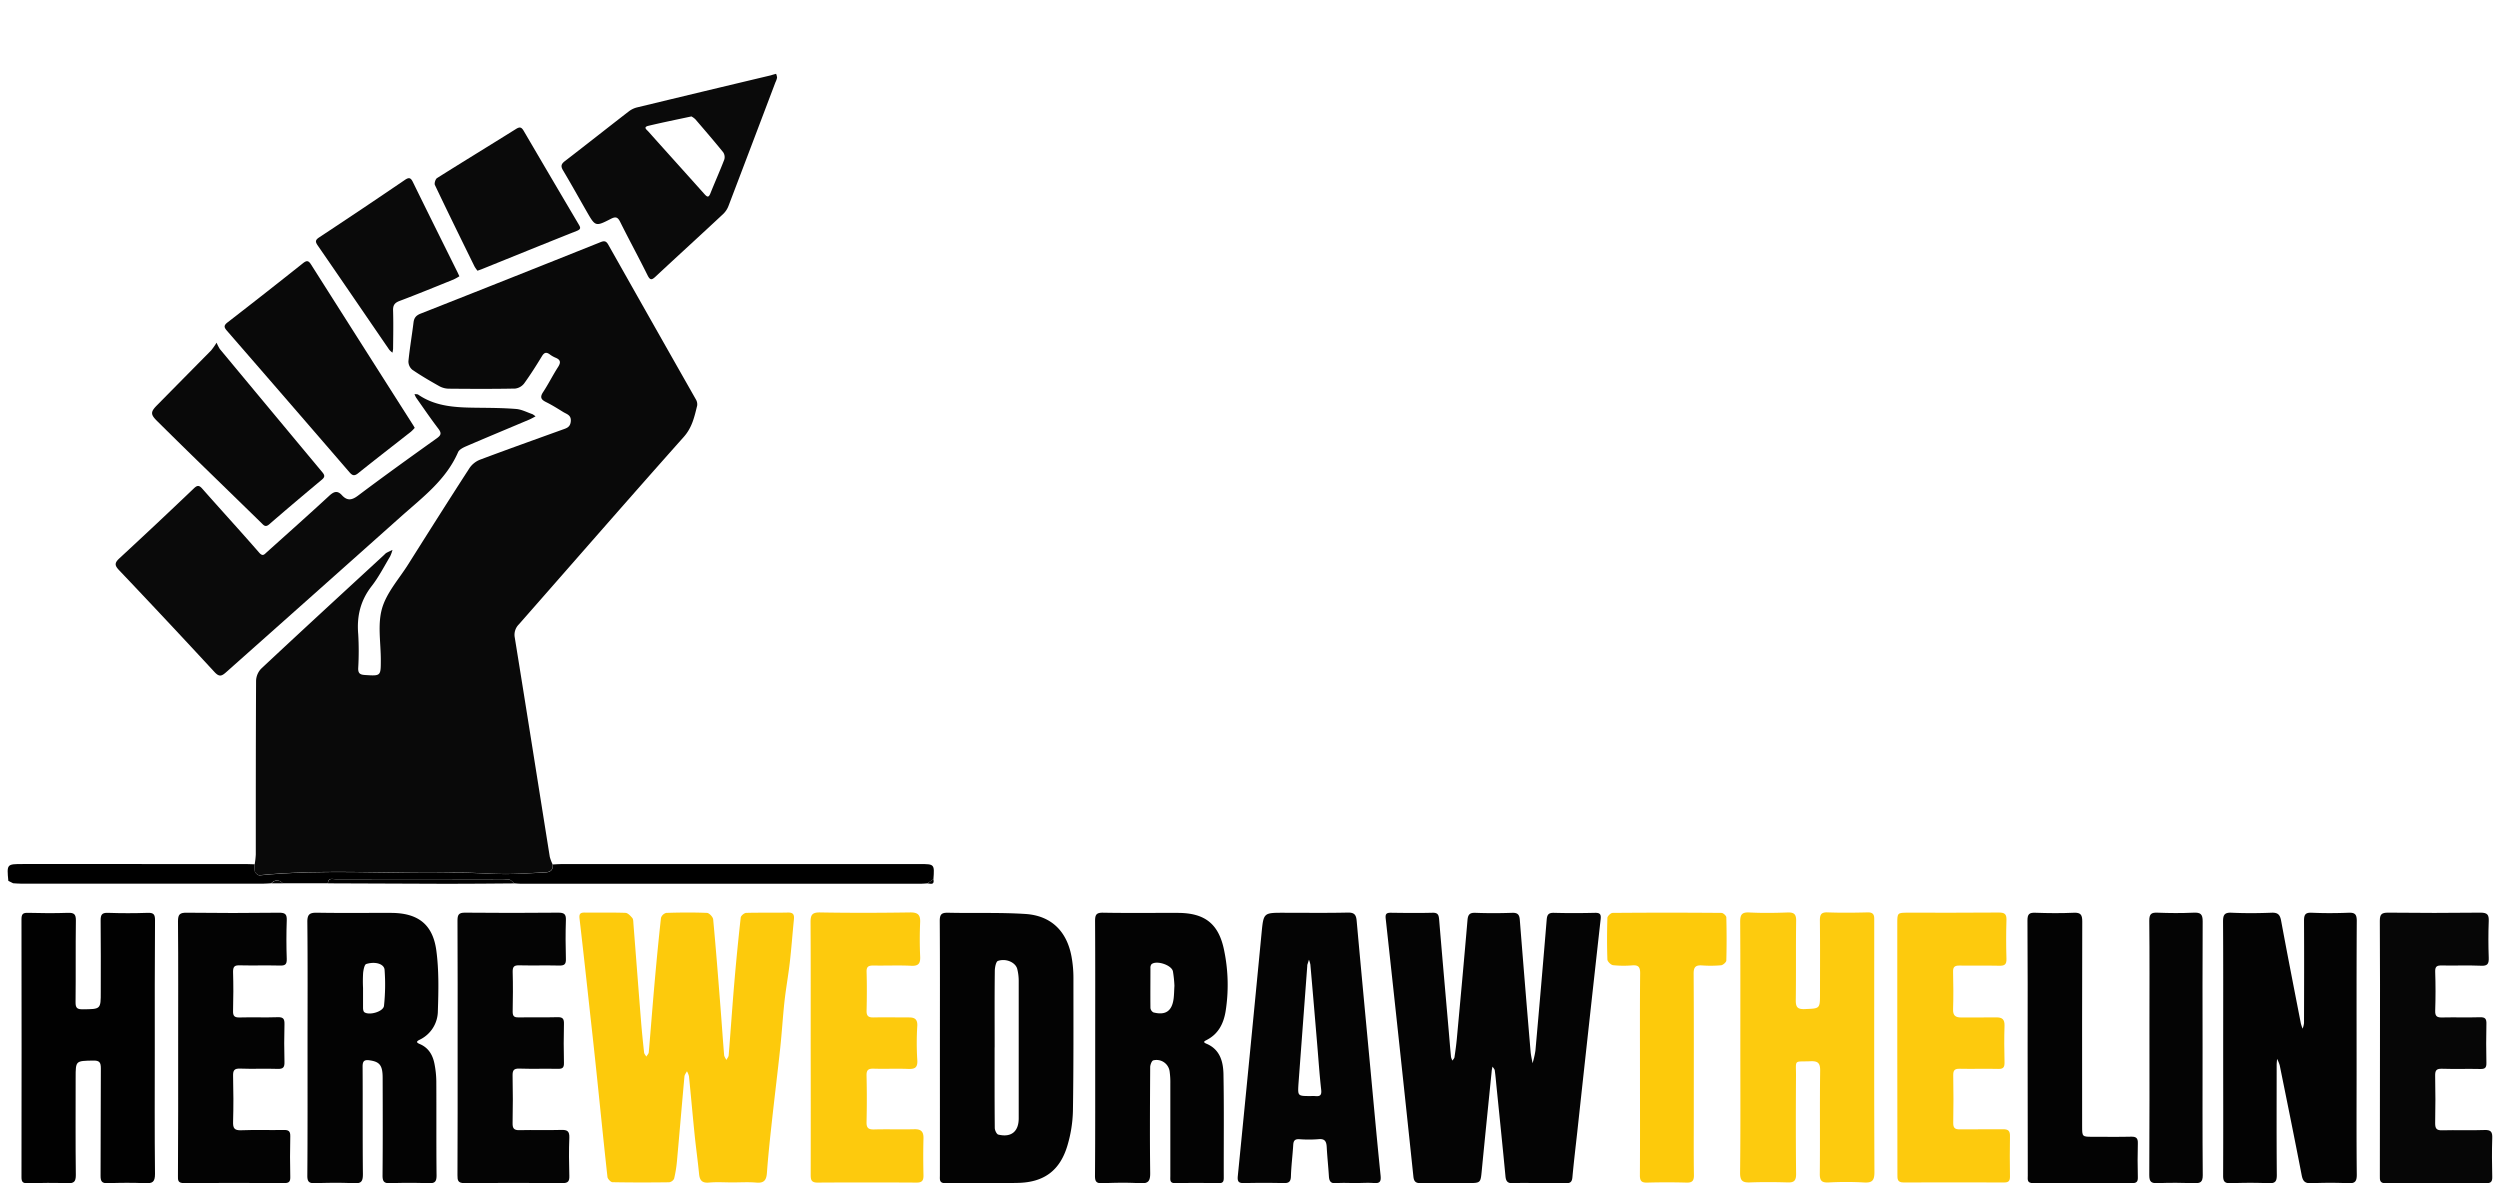
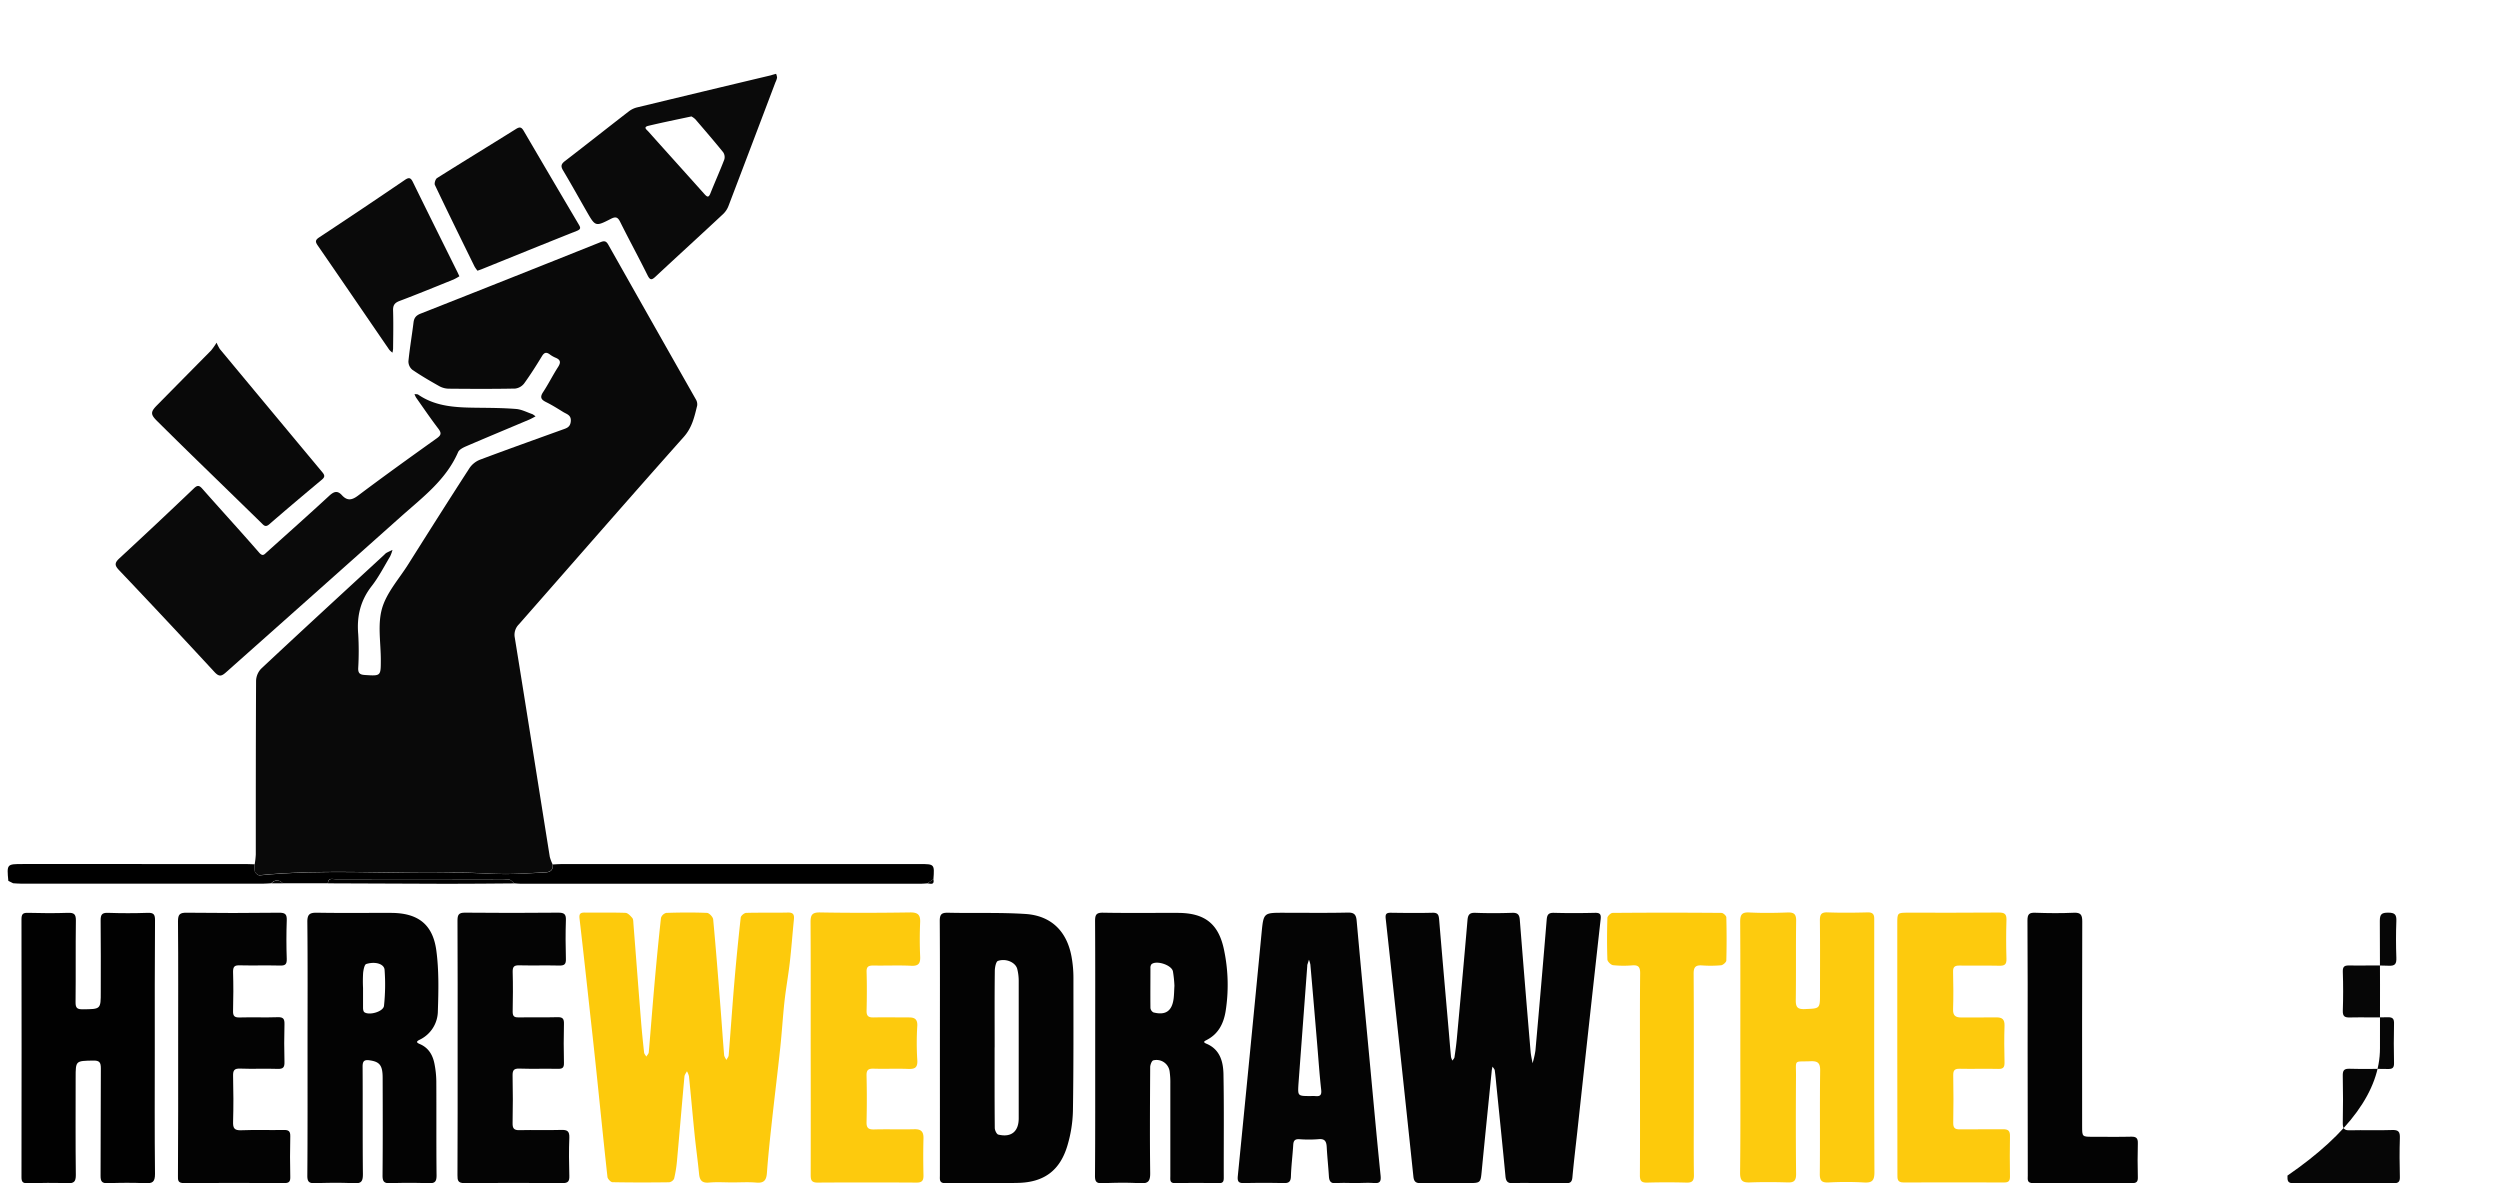
<svg xmlns="http://www.w3.org/2000/svg" viewBox="0 0 1500.52 710.24">
  <defs>
    <style>.cls-1{fill:#090909;}.cls-2{fill:#040404;}.cls-3{fill:#fdca0c;}.cls-4{fill:#030303;}.cls-5{fill:#0a0a0a;}.cls-6{fill:#fdcb0e;}.cls-7{fill:#010101;}.cls-8{fill:#060606;}.cls-9{fill:#fdca0d;}.cls-10{fill:#fdca0b;}</style>
  </defs>
  <g id="Layer_3" data-name="Layer 3">
    <path class="cls-1" d="M152.87,518.76a52.79,52.79,0,0,0,.66-5.86c0-34.78,0-69.56.17-104.34a11,11,0,0,1,3.06-7.21c24.55-23,49.28-45.69,74-68.49a5.81,5.81,0,0,1,1.12-1c1.2-.64,2.45-1.21,3.69-1.8a22.42,22.42,0,0,1-1.43,3.93c-3.59,6-6.78,12.31-11.05,17.78-6.74,8.64-9,18.06-8.09,28.79A174.55,174.55,0,0,1,215,401c-.1,3.07,1,3.94,3.93,4.13,9.65.62,9.63.73,9.64-9,0-10.31-2-21.23.69-30.78s10.14-17.73,15.63-26.44c12.25-19.41,24.5-38.82,37-58.1a13.72,13.72,0,0,1,6.3-4.93c16.34-6.14,32.79-12,49.21-17.94,2.44-.89,4.85-1.37,5.19-5,.36-3.84-2.41-4.33-4.52-5.63-3.39-2.1-6.79-4.23-10.37-6-3.06-1.51-3.69-3-1.7-6,3.19-4.85,5.79-10.1,8.94-15,1.79-2.76,1.55-4.38-1.52-5.62a16.09,16.09,0,0,1-3.47-2c-2.08-1.52-3.33-1.12-4.69,1.13-3.36,5.54-6.82,11-10.63,16.28a8,8,0,0,1-5.41,3.12c-13.31.26-26.64.2-40,.07a12.16,12.16,0,0,1-5.6-1.54c-5.51-3.1-11-6.29-16.19-9.86a6.5,6.5,0,0,1-2.29-5.08c.77-7.77,2.11-15.49,3.06-23.25.34-2.81,1.56-4.25,4.24-5.31q54.06-21.31,108-42.9c2.19-.88,3.36-.78,4.64,1.48q26.24,46.5,52.6,92.92a5.69,5.69,0,0,1,.76,3.71c-1.65,6.69-3,13.14-8.07,18.82-33.2,37.28-66,75-98.92,112.45a8.81,8.81,0,0,0-2.47,8c7.1,43.82,14,87.67,21,131.51a24,24,0,0,0,1.7,4.53c.42,3.54-1.56,4.72-4.71,4.84-7.94.32-15.89,1-23.83.94-10.44,0-20.89-1.06-31.32-.83-38.68.83-77.42-2.29-116.06,1.6-.9.09-2.45-1.22-2.83-2.21C152.51,521.89,152.88,520.26,152.87,518.76Z" />
    <path class="cls-2" d="M923.75,710.08c-5.17,0-10.34-.19-15.49.08-3.21.16-4.36-.95-4.66-4.1-1.69-17.88-3.55-35.75-5.36-53.63-.33-3.31-.6-6.63-1.06-9.92-.11-.82-.88-1.55-1.35-2.32a20.63,20.63,0,0,0-.46,2.29c-2,20-4.06,40-6,60.07-.73,7.52-.63,7.53-8.33,7.53-9.33,0-18.66-.11-28,.06-3,.05-4.36-.62-4.71-4q-8.15-77.43-16.62-154.81c-.3-2.73.41-3.52,3.07-3.49,8.33.12,16.66.22,25,0,3.3-.1,3.76,1.33,4,4.06,1.87,22.55,3.87,45.08,5.83,67.62.43,5,.82,10,1.31,14.92a8,8,0,0,0,.86,2.13c.42-.68,1.1-1.31,1.21-2,.56-3.76,1.08-7.54,1.43-11.33,2.18-23.68,4.37-47.36,6.39-71.06.29-3.33,1.39-4.43,4.79-4.3,7.32.28,14.66.26,22,0,3.23-.11,4.34,1,4.59,4.11q3.12,39.56,6.48,79.09c.2,2.38.78,4.72,1.19,7.08a55.35,55.35,0,0,0,1.71-7.51q3.51-39.25,6.76-78.54c.25-3.14,1.1-4.31,4.41-4.22,8.16.22,16.32.2,24.48,0,3.23-.08,3.83.9,3.48,4q-7.09,63.72-14,127.47c-1,9.1-2.1,18.18-2.93,27.29-.26,2.82-1.33,3.61-4,3.51C934.41,710,929.08,710.08,923.75,710.08Z" />
    <path class="cls-3" d="M439.6,709.7c-4.67,0-9.36-.34-14,.09-4.14.37-5.6-1.25-6-5.1-.77-7.92-1.89-15.8-2.69-23.71-1.19-11.67-2.21-23.35-3.38-35a11.64,11.64,0,0,0-1.22-3c-.52,1-1.4,2.07-1.5,3.16-1.54,16.84-2.94,33.69-4.47,50.54a74.85,74.85,0,0,1-1.73,10.74,3.94,3.94,0,0,1-3,2.19c-11.32.15-22.64.17-34-.05-1,0-2.83-1.92-3-3.09-2.23-20.1-4.23-40.24-6.33-60.36q-1.92-18.5-4-37c-2.11-19.28-4.2-38.55-6.44-57.81-.32-2.72.43-3.6,3.08-3.57,8.16.09,16.33-.12,24.47.17,1.43.05,3,1.76,4.1,3.05.65.77.6,2.21.69,3.36,1.54,19.53,3,39.06,4.58,58.58.5,6.29,1.14,12.56,1.83,18.83.09.86.87,1.64,1.34,2.46.51-.86,1.39-1.7,1.47-2.6,1.18-13.51,2.19-27,3.39-40.55s2.46-26.75,3.94-40.1a4.5,4.5,0,0,1,3.16-3c8.15-.27,16.32-.34,24.47,0,1.33.06,3.56,2.45,3.69,3.91,1.65,17.52,3,35.07,4.38,52.61.76,9.58,1.39,19.17,2.19,28.75.08,1,.87,2,1.34,3,.48-.94,1.33-1.86,1.4-2.83,1.18-14.51,2.15-29,3.38-43.53q1.67-19.59,3.85-39.13c.12-1.08,2.1-2.76,3.26-2.79,8.31-.24,16.65,0,25-.2,3.34-.09,3.94,1.31,3.66,4.14-.86,8.58-1.48,17.18-2.46,25.74-.91,7.88-2.34,15.7-3.21,23.58-1,9.22-1.55,18.49-2.53,27.71-1.6,15-3.46,29.92-5.09,44.89-1.1,10.05-2.18,20.11-2.91,30.19-.32,4.39-1.74,6.25-6.41,5.83S444.42,709.7,439.6,709.7Z" />
-     <path class="cls-4" d="M1334.37,629.07c0-25.3.08-50.6-.08-75.9,0-3.91.74-5.56,5.1-5.35,8,.36,16,.32,24,0,3.79-.16,5.08,1.18,5.75,4.76,3.81,20.59,7.85,41.14,11.85,61.7a22.62,22.62,0,0,0,1.06,3.13,13.6,13.6,0,0,0,.84-3.35c.05-20.47.12-40.94,0-61.41,0-3.64.76-5,4.66-4.82,7.31.32,14.66.3,22,0,3.89-.16,5,.91,5,4.92-.18,30.13-.1,60.25-.1,90.38,0,20.64-.12,41.28.11,61.92,0,4.22-1.18,5.32-5.28,5.13-7.32-.35-14.67-.31-22,0-3.8.17-5.09-1.19-5.79-4.8-4.25-22-8.73-44-13.19-66a21.49,21.49,0,0,0-1.59-3.84c-.08,1.26-.24,2.52-.24,3.78,0,22-.11,43.94.09,65.91,0,3.94-1,5.11-5,4.94-7.48-.32-15-.29-22.47,0-3.71.14-4.78-.88-4.75-4.69C1334.46,680,1334.37,654.54,1334.37,629.07Z" />
    <path class="cls-5" d="M321.43,249.93c-1.56.8-2.66,1.45-3.84,1.95-12.55,5.3-25.14,10.53-37.66,15.92-1.88.81-4.31,2-5,3.63-7.26,16.71-21.47,27.21-34.43,38.78q-52.32,46.67-104.73,93.22c-2.69,2.41-4.17,3-7-.05q-28.43-30.78-57.3-61.16c-2.65-2.79-2.81-4.28.08-7q22.55-20.82,44.73-42c2-1.91,3.11-2.2,5.11.07,11.32,12.84,22.91,25.46,34.14,38.38,2.18,2.51,3.08,1.14,4.54-.17,12.49-11.24,25.06-22.39,37.39-33.79,2.8-2.59,4.95-3.57,7.76-.49,3.15,3.44,5.89,3.11,9.7.24,15.55-11.7,31.36-23.05,47.21-34.36,2.64-1.88,3-3.1,1-5.75-4.64-6.08-8.94-12.41-13.35-18.66a12.35,12.35,0,0,1-1-2.15c.76.1,1.69-.05,2.26.34,10.73,7.36,23,7.7,35.31,7.85,7.82.09,15.65.11,23.44.74,3.32.27,6.52,2,9.76,3.1A9.89,9.89,0,0,1,321.43,249.93Z" />
    <path class="cls-6" d="M1044.56,628.72c0-25.12.08-50.24-.09-75.36,0-4.2.83-5.93,5.46-5.69,7.63.4,15.31.29,23,0,3.86-.12,5.19,1,5.13,5-.22,15.8,0,31.61-.21,47.41-.07,4.27.85,5.78,5.42,5.58,9.1-.39,9.11-.11,9.11-9.27,0-14.64.1-29.29-.07-43.92,0-3.59.79-5,4.68-4.85,8,.3,16,.21,24,0,2.87-.07,3.92,1.07,3.94,3.68,0,3.82,0,7.65,0,11.47,0,46.92-.1,93.83.12,140.74,0,5.23-1.47,6.53-6.45,6.21a190.51,190.51,0,0,0-21,0c-4.06.18-5.39-.9-5.34-5.19.22-20.62-.07-41.26.21-61.88.07-4.8-1.52-5.87-5.9-5.68-10.09.43-8.55-1.41-8.6,8.84-.11,19.63-.15,39.26.06,58.89,0,4.1-1.35,5.13-5.15,5-7.49-.23-15-.27-22.47,0-4.36.16-6-.84-6-5.73C1044.71,679,1044.56,653.84,1044.56,628.72Z" />
    <path class="cls-7" d="M92.9,629.24c0,25.13-.15,50.26.13,75.38,0,4.79-1.47,5.74-5.81,5.54-7.48-.33-15-.28-22.47,0-3.6.14-4.41-1.08-4.39-4.5.15-21.47,0-42.93.17-64.39,0-3.71-.88-4.79-4.67-4.71-10.46.21-10.46,0-10.46,10.31,0,19.47-.13,38.94.11,58.41,0,4.07-1.2,5-5,4.89-8-.29-16-.21-24,0-2.85.07-3.62-.79-3.62-3.63q.13-77.37,0-154.75c0-3.06.77-4,3.88-3.9,8,.22,16,.28,24,0,3.73-.14,4.82.87,4.77,4.67-.22,16.3,0,32.61-.19,48.91-.05,3.59,1,4.36,4.42,4.32,10.71-.12,10.71,0,10.71-10.42,0-14.31.09-28.62-.08-42.93,0-3.36.71-4.68,4.36-4.55q12,.42,24,0c3.7-.13,4.29,1.23,4.28,4.54C92.84,578,92.9,603.62,92.9,629.24Z" />
    <path class="cls-4" d="M184.59,628.83c0-25.12.14-50.24-.12-75.37-.05-4.79,1.47-5.71,5.87-5.64,14.81.26,29.63.06,44.45.11,16,.06,25,6.76,27.11,22.67,1.59,11.91,1.3,24.15.91,36.21a19.2,19.2,0,0,1-11,17.28c-2.4,1.19-1.58,1.81.28,2.61,5.25,2.26,7.72,6.7,8.72,12a57.58,57.58,0,0,1,1.07,10.39c.11,18.8-.06,37.61.15,56.41,0,3.84-1.11,4.8-4.78,4.67-7.65-.27-15.32-.3-23,0-3.89.16-4.68-1.2-4.64-4.82.17-19.47.12-38.94.06-58.4,0-7.57-1.82-9.66-7.75-10.53-3.31-.48-4.3.43-4.28,3.83.14,21.46-.05,42.93.18,64.39,0,4.29-.83,5.81-5.4,5.56-7.81-.43-15.65-.28-23.47-.05-3.48.11-4.5-.94-4.49-4.45C184.66,680.08,184.59,654.46,184.59,628.83ZM217.9,593c0,4,0,8,0,11.94,0,.89.2,2.17.79,2.59,2.94,2.1,11.42-.32,11.79-3.85a120.82,120.82,0,0,0,.35-21.6c-.26-3.54-5.55-5.15-11-3.48-1.11.34-1.69,3.52-1.89,5.46A83.25,83.25,0,0,0,217.9,593Z" />
    <path class="cls-4" d="M564.14,629.08c0-25.44.09-50.88-.09-76.32,0-4,1.09-5,5-4.93,15.46.37,31-.25,46.38.74s24.83,10.22,27.68,25.48a70.48,70.48,0,0,1,1.17,12.89c0,26.6.12,53.21-.3,79.8a79,79,0,0,1-3.23,20.58c-4.41,15.1-13.94,22.28-29.63,22.66-14.46.35-29-.06-43.42.19-4.14.07-3.56-2.28-3.56-4.76Q564.16,667.25,564.14,629.08Zm32.83-.47c0,16.12-.05,32.25.1,48.37,0,1.38,1.09,3.73,2.08,4,7.75,1.89,12.28-1.78,12.29-9.73q0-41.15,0-82.29a29.46,29.46,0,0,0-.88-7.38c-1-3.9-6.66-6.51-11.58-4.84-1.2.41-1.87,3.92-1.89,6C596.91,598,597,613.32,597,628.61Z" />
    <path class="cls-4" d="M657.35,628.81c0-25.3.07-50.6-.08-75.9,0-3.7.6-5.18,4.79-5.1,15,.28,30,.07,45,.12,16.34.05,24.6,6.74,27.74,22.83a101.81,101.81,0,0,1,.82,36.22c-1.22,7.4-4.34,13.6-11.33,17.21-1.48.77-2.51,1.28-.15,2.27,8,3.35,10,10.57,10.19,18,.39,20.79.12,41.6.18,62.41,0,2.22-.4,3.31-3,3.27-8.66-.14-17.32-.19-26,0-3.55.09-3.07-2-3.07-4.17q0-27.71,0-55.42a47.59,47.59,0,0,0-.42-7.46,7.94,7.94,0,0,0-9.81-6.65c-.93.23-1.85,2.65-1.86,4.07-.12,21.14-.26,42.28,0,63.41.08,5.06-1.16,6.59-6.26,6.26-7.47-.47-15-.31-22.47,0-3.55.13-4.42-1-4.4-4.46C657.41,680.07,657.34,654.44,657.35,628.81Zm47.55-37.14A70.17,70.17,0,0,0,704,583c-.84-3.89-10.13-6.81-12.92-4.2a3.45,3.45,0,0,0-.58,2.27c0,8-.09,16,0,23.91a3.47,3.47,0,0,0,1.8,2.68c7.31,1.87,11.15-.81,12.12-8.3C704.71,597,704.72,594.7,704.9,591.67Z" />
    <path class="cls-2" d="M813.56,710.08c-3.83,0-7.68-.25-11.48.08-3.45.31-4.29-1.28-4.47-4.24-.35-5.81-1-11.6-1.3-17.41-.18-3.34-1.06-5.19-5-4.76a72.12,72.12,0,0,1-11.48,0c-2.6-.13-3.47.87-3.62,3.38-.37,6.31-1.2,12.59-1.39,18.9-.1,3.38-1.36,4.15-4.47,4.07q-11.75-.27-23.48,0c-3.25.08-4.28-.69-3.93-4.2q7.26-73,14.28-146c1.17-12.06,1.21-12.05,13.2-12.05,12.82,0,25.65.18,38.46-.11,4-.09,5.07,1.28,5.4,4.92,2.67,29.65,5.48,59.29,8.26,88.93,2,21.35,3.93,42.72,6.11,64.06.36,3.59-.51,4.71-4.09,4.42S817.23,710.08,813.56,710.08Zm-34.25-59c-.37,6.79-.37,6.79,7.51,6.78a23,23,0,0,1,2.49,0c3,.34,4.06-.49,3.67-3.86-1-8.91-1.6-17.88-2.36-26.83q-2-24.11-4.12-48.21a15.58,15.58,0,0,0-.86-2.91c-.33,1-.65,2.08-1,3.12a2.63,2.63,0,0,0,0,.49C782.88,603.25,781.13,626.78,779.31,651.11Z" />
-     <path class="cls-8" d="M1428.48,629.16c0-25.46.09-50.92-.09-76.38,0-4,1-5,5-5q27.72.32,55.45,0c4.1,0,5.06,1.24,4.92,5.07-.28,7.31-.27,14.65,0,22,.13,3.61-.7,5-4.62,4.79-7.81-.34-15.65,0-23.47-.15-2.83-.06-4.17.39-4.05,3.74q.4,11.71,0,23.46c-.11,3.53,1.34,4.09,4.38,4,7.49-.17,15,.1,22.47-.13,3.14-.09,4,.92,3.89,4-.19,7.82-.16,15.64,0,23.46.06,2.84-.85,3.67-3.66,3.6-7.66-.18-15.33.11-23-.14-3.36-.11-4.16,1-4.1,4.2.21,9.49.18,19,0,28.46,0,3.14.76,4.38,4.16,4.28,8.48-.23,17,.14,25.47-.17,3.9-.15,4.76,1.18,4.64,4.8-.26,7.82-.2,15.65,0,23.46.07,2.9-1,3.69-3.73,3.67-20-.08-40-.15-60,.06-4,0-3.73-2-3.73-4.64Q1428.51,667.35,1428.48,629.16Z" />
+     <path class="cls-8" d="M1428.48,629.16c0-25.46.09-50.92-.09-76.38,0-4,1-5,5-5c4.1,0,5.06,1.24,4.92,5.07-.28,7.31-.27,14.65,0,22,.13,3.61-.7,5-4.62,4.79-7.81-.34-15.65,0-23.47-.15-2.83-.06-4.17.39-4.05,3.74q.4,11.71,0,23.46c-.11,3.53,1.34,4.09,4.38,4,7.49-.17,15,.1,22.47-.13,3.14-.09,4,.92,3.89,4-.19,7.82-.16,15.64,0,23.46.06,2.84-.85,3.67-3.66,3.6-7.66-.18-15.33.11-23-.14-3.36-.11-4.16,1-4.1,4.2.21,9.49.18,19,0,28.46,0,3.14.76,4.38,4.16,4.28,8.48-.23,17,.14,25.47-.17,3.9-.15,4.76,1.18,4.64,4.8-.26,7.82-.2,15.65,0,23.46.07,2.9-1,3.69-3.73,3.67-20-.08-40-.15-60,.06-4,0-3.73-2-3.73-4.64Q1428.51,667.35,1428.48,629.16Z" />
    <path class="cls-9" d="M1138.76,629.47q0-37.66,0-75.31c0-6.28.11-6.36,6.48-6.36,18.14,0,36.29.08,54.43-.09,3.41,0,4.72.8,4.62,4.39q-.36,11.71,0,23.45c.11,3.44-1.24,4.16-4.34,4.09-8-.17-16,0-24-.1-2.78,0-3.76.85-3.7,3.71.18,7.48.25,15,0,22.45-.13,3.77,1.33,5,4.88,5,7-.1,14,.08,21-.05,3.57-.07,5.08,1.15,5,4.92-.24,7.32-.2,14.64,0,22,.06,3-.71,4.13-3.9,4-7.65-.2-15.31.09-23-.09-3.12-.07-3.94,1-3.89,4q.27,14.22,0,28.44c-.06,3.17,1.12,4,4,3.92,8.65-.12,17.31.08,26-.06,3,0,4.11,1,4.06,4.05q-.21,12.23,0,24.45c0,2.65-1,3.46-3.49,3.45q-30.21-.09-60.42,0c-3.84,0-3.65-2.28-3.65-4.94Q1138.8,667.14,1138.76,629.47Z" />
    <path class="cls-9" d="M486.58,628.46c0-25,.07-49.92-.08-74.88,0-4.26.76-6,5.65-5.93,18,.33,36,.27,54,0,4.55-.06,6.33,1.2,6.13,5.87-.29,6.81-.31,13.65,0,20.46.21,4.28-.93,5.92-5.5,5.68-7.47-.38-15,0-22.47-.15-2.79,0-4.28.42-4.18,3.76.23,7.81.19,15.64,0,23.46-.06,3.13,1.18,4,4.14,3.94,7.16-.14,14.32,0,21.48,0,3.38,0,5,1.25,4.81,5.09a166.11,166.11,0,0,0,0,20.45c.33,4.77-1.57,5.52-5.64,5.36-6.82-.27-13.66.07-20.48-.14-3.14-.09-4.41.65-4.33,4.08q.33,14,0,28c-.08,3.6,1.21,4.49,4.62,4.39,8-.22,16,.08,24-.13,4.13-.11,5.66,1.46,5.55,5.55-.2,7.32-.17,14.64,0,22,.07,3.1-.72,4.5-4.16,4.48q-29.73-.18-59.45,0c-4,0-4.08-2-4.08-5Q486.66,666.66,486.58,628.46Z" />
    <path class="cls-4" d="M106.93,628.78c0-25.28.11-50.56-.1-75.84,0-4.24,1.2-5.17,5.26-5.12q27.71.34,55.42,0c3.92-.05,4.74,1.13,4.6,4.76-.27,7.64-.27,15.31,0,22.95.13,3.45-1.11,4.12-4.23,4-8-.2-16,.06-24-.13-3-.08-4,.67-4,3.84.24,7.81.22,15.64,0,23.45-.08,3,.71,4.07,3.86,4,7.65-.22,15.31.12,23-.16,3.55-.13,4.07,1.31,4,4.35-.19,7.48-.21,15,0,22.45.09,3.17-.67,4.34-4.07,4.22-7.48-.26-15,.13-22.47-.17-3.64-.14-4.39,1.1-4.3,4.49.24,9.14.26,18.3,0,27.44-.11,3.8.73,5.24,4.87,5.08,8.47-.35,17,0,25.46-.17,3-.07,4.1.72,4,3.88q-.29,12.21,0,24.44c.07,3-1.08,3.57-3.78,3.56-20-.1-39.94-.17-59.91,0-4,.05-3.74-1.89-3.73-4.55Q107,667.2,106.93,628.78Z" />
    <path class="cls-2" d="M274.67,629c0-25.45.07-50.9-.08-76.35,0-3.57.67-4.91,4.6-4.86,18.65.21,37.29.17,55.93,0,3.43,0,4.66.82,4.54,4.41-.26,7.81-.22,15.64,0,23.45.09,3.16-1,3.94-4,3.88-8-.19-16,.06-24-.13-3-.07-4,.72-3.95,3.88.23,8,.16,16,0,23.95,0,2.63.83,3.46,3.43,3.41,7.82-.13,15.65.1,23.47-.12,3.17-.09,3.95,1,3.88,4q-.29,11.73,0,23.46c.07,3-1,3.6-3.74,3.54-7.66-.16-15.32.12-23-.14-3.39-.11-4.15,1.05-4.09,4.23q.3,14.22,0,28.44c-.07,3.28.85,4.37,4.18,4.28,8.32-.2,16.65.1,25-.14,3.58-.1,5,.67,4.88,4.62-.32,7.63-.23,15.3,0,22.95.09,3.14-.65,4.38-4.08,4.35-19.64-.14-39.29-.18-58.93,0-3.94,0-4.14-1.72-4.13-4.78C274.71,679.94,274.67,654.48,274.67,629Z" />
    <path class="cls-5" d="M465.81,44.31a7,7,0,0,1,.59,2.33,12,12,0,0,1-1,2.81q-14,37-28.11,74.05a13.31,13.31,0,0,1-3.18,4.89C420.64,141,407,153.39,393.49,166c-2.33,2.18-3.31,2.28-4.85-.83-5.31-10.72-11.05-21.22-16.38-31.93-1.45-2.92-2.69-3.39-5.62-1.88-9.24,4.75-9.32,4.63-14.49-4.39-4.72-8.22-9.31-16.51-14.17-24.65-1.5-2.51-1.25-3.84,1.12-5.66,12.93-9.93,25.69-20.07,38.58-30a13.41,13.41,0,0,1,4.88-2.24q40-9.66,80-19.18C463.35,45,464.15,44.74,465.81,44.31ZM415,69.88c-9,1.93-17.45,3.63-25.85,5.64-3.4.82-.83,2.46,0,3.43,11.19,12.53,22.47,25,33.65,37.52,1.65,1.84,2.53,2.28,3.61-.45,2.7-6.78,5.71-13.45,8.32-20.27a5.22,5.22,0,0,0-.66-4.35c-5.44-6.72-11.09-13.27-16.73-19.83A11.08,11.08,0,0,0,415,69.88Z" />
-     <path class="cls-1" d="M248.92,256.8a22.6,22.6,0,0,1-2.22,2.28c-10.59,8.33-21.27,16.56-31.79,25-2.32,1.85-3.5,1.29-5.22-.7q-36.67-42.51-73.51-84.9c-1.85-2.13-1.89-3.19.43-5q22.71-17.56,45.17-35.44c2.22-1.76,3.32-1.8,4.91.7q30.44,48,61,96C248.08,255.31,248.4,255.9,248.92,256.8Z" />
    <path class="cls-10" d="M984.33,644.46c0-20.13-.11-40.25.1-60.37,0-3.85-1.17-4.93-4.8-4.67a60.08,60.08,0,0,1-11.46-.11c-1.3-.16-3.35-2.17-3.4-3.4-.29-8.3-.25-16.63,0-24.93,0-1.1,2-3,3.09-3.05q32.7-.27,65.4,0c1,0,2.86,1.69,2.89,2.63.22,8.65.24,17.3,0,25.94,0,1-2,2.75-3.15,2.86a69.59,69.59,0,0,1-11.46.09c-3.88-.25-5.06,1.08-5,5.07.18,27.93.09,55.87.09,83.81,0,12.31-.11,24.62.08,36.92.05,3.47-1,4.66-4.48,4.56q-11.73-.33-23.46,0c-3.46.1-4.52-.93-4.49-4.46C984.41,685,984.33,664.75,984.33,644.46Z" />
    <path class="cls-4" d="M1217,628.8c0-25.45.1-50.9-.1-76.34,0-3.89,1.13-4.75,4.77-4.62,7.64.27,15.32.35,23,0,4.36-.22,5.13,1.4,5.12,5.37-.14,40.91-.09,81.83-.08,122.75,0,6.35,0,6.35,6.44,6.35,7.65,0,15.31.13,23-.06,3-.07,4.09.86,4,3.95-.2,6.81-.16,13.63,0,20.45.06,2.57-.75,3.49-3.39,3.48-19.8-.08-39.61-.13-59.41,0-3.88,0-3.26-2.23-3.26-4.51Q1217,667.22,1217,628.8Z" />
    <path d="M152.87,518.76c0,1.5-.36,3.13.13,4.44.38,1,1.93,2.3,2.83,2.21,38.64-3.89,77.38-.77,116.06-1.6,10.43-.23,20.88.79,31.32.83,7.94,0,15.89-.62,23.83-.94,3.15-.12,5.13-1.3,4.71-4.84,1.82-.09,3.64-.25,5.47-.25H551.91c9,0,9,0,8.34,9.1l-3.65,2.49c-1.33.08-2.65.24-4,.24q-119.94,0-239.9,0c-1.32,0-2.64-.17-4-.26-1.13-.82-2.21-2.28-3.39-2.36-4.13-.3-8.3-.12-12.45-.12q-45.63,0-91.25,0c-1.87,0-4.67-1.19-4.86,2.44h-27c-2.34-2.3-4.68-2.29-7,0-1.49.08-3,.23-4.46.23q-73,0-145.95,0c-1.49,0-3-.15-4.46-.23L5,528.7c-.95-10.11-.95-10.1,8.78-10.1H147.4C149.22,518.61,151.05,518.71,152.87,518.76Z" />
    <path class="cls-1" d="M130,205.68a26.49,26.49,0,0,0,1.93,3.79q30.74,37,61.56,74c1.51,1.8,1.57,2.86-.29,4.42-10.59,8.85-21.16,17.74-31.58,26.79-2.38,2.06-3.37.53-4.81-.87Q137.53,295,118.23,276.24q-12-11.69-23.84-23.44c-4.08-4-4.12-5.53-.26-9.45q16.29-16.53,32.58-33A46.38,46.38,0,0,0,130,205.68Z" />
-     <path class="cls-2" d="M1322,629c0,25.44-.11,50.89.11,76.33,0,4.22-1.42,4.93-5.1,4.8-7.32-.24-14.65-.28-22,0-3.83.15-5-.79-5-4.85.19-29.93.1-59.86.1-89.79,0-21,.13-41.91-.1-62.86,0-4.12,1.26-5,5-4.83,7.15.28,14.32.33,21.46,0,4.23-.2,5.64.72,5.59,5.36C1321.89,578.47,1322,603.74,1322,629Z" />
    <path class="cls-5" d="M286.59,162.49a20,20,0,0,1-1.78-2.55c-8-16.27-16-32.53-23.77-48.89-.48-1,.32-3.56,1.29-4.17C278.09,96.94,294,87.25,309.8,77.36c2.4-1.5,3.37-.8,4.59,1.29q16.37,28,32.87,55.91c1.06,1.81,1.74,2.89-1,4-19.17,7.61-38.27,15.4-57.4,23.12C288.25,161.9,287.62,162.11,286.59,162.49Z" />
    <path class="cls-5" d="M275.72,165.82a32.62,32.62,0,0,1-3.47,1.93c-10.79,4.35-21.55,8.78-32.43,12.88-3,1.14-4,2.62-3.89,5.78.23,7.64.08,15.29,0,22.94a14.21,14.21,0,0,1-.38,2.32,12.24,12.24,0,0,1-1.94-1.78c-14.29-20.83-28.52-41.71-42.88-62.51-1.56-2.26-1.57-3.31.87-4.92Q217.45,125.41,243,108c2.39-1.62,3.49-1.45,4.81,1.25,8.75,17.91,17.66,35.74,26.51,53.6C274.73,163.63,275.05,164.39,275.72,165.82Z" />
    <path class="cls-7" d="M196.82,530.19c.19-3.63,3-2.44,4.86-2.44q45.63-.11,91.25,0c4.15,0,8.32-.18,12.45.12,1.18.08,2.26,1.54,3.39,2.36-13.43.09-26.86.26-40.29.24C244.59,530.4,220.71,530.27,196.82,530.19Z" />
    <path class="cls-2" d="M162.84,530.2c2.34-2.29,4.68-2.3,7,0Z" />
    <path class="cls-7" d="M556.6,530.19l3.65-2.49C561,531.38,558.53,530.41,556.6,530.19Z" />
    <path class="cls-1" d="M5,528.7l3,1.51Z" />
  </g>
</svg>